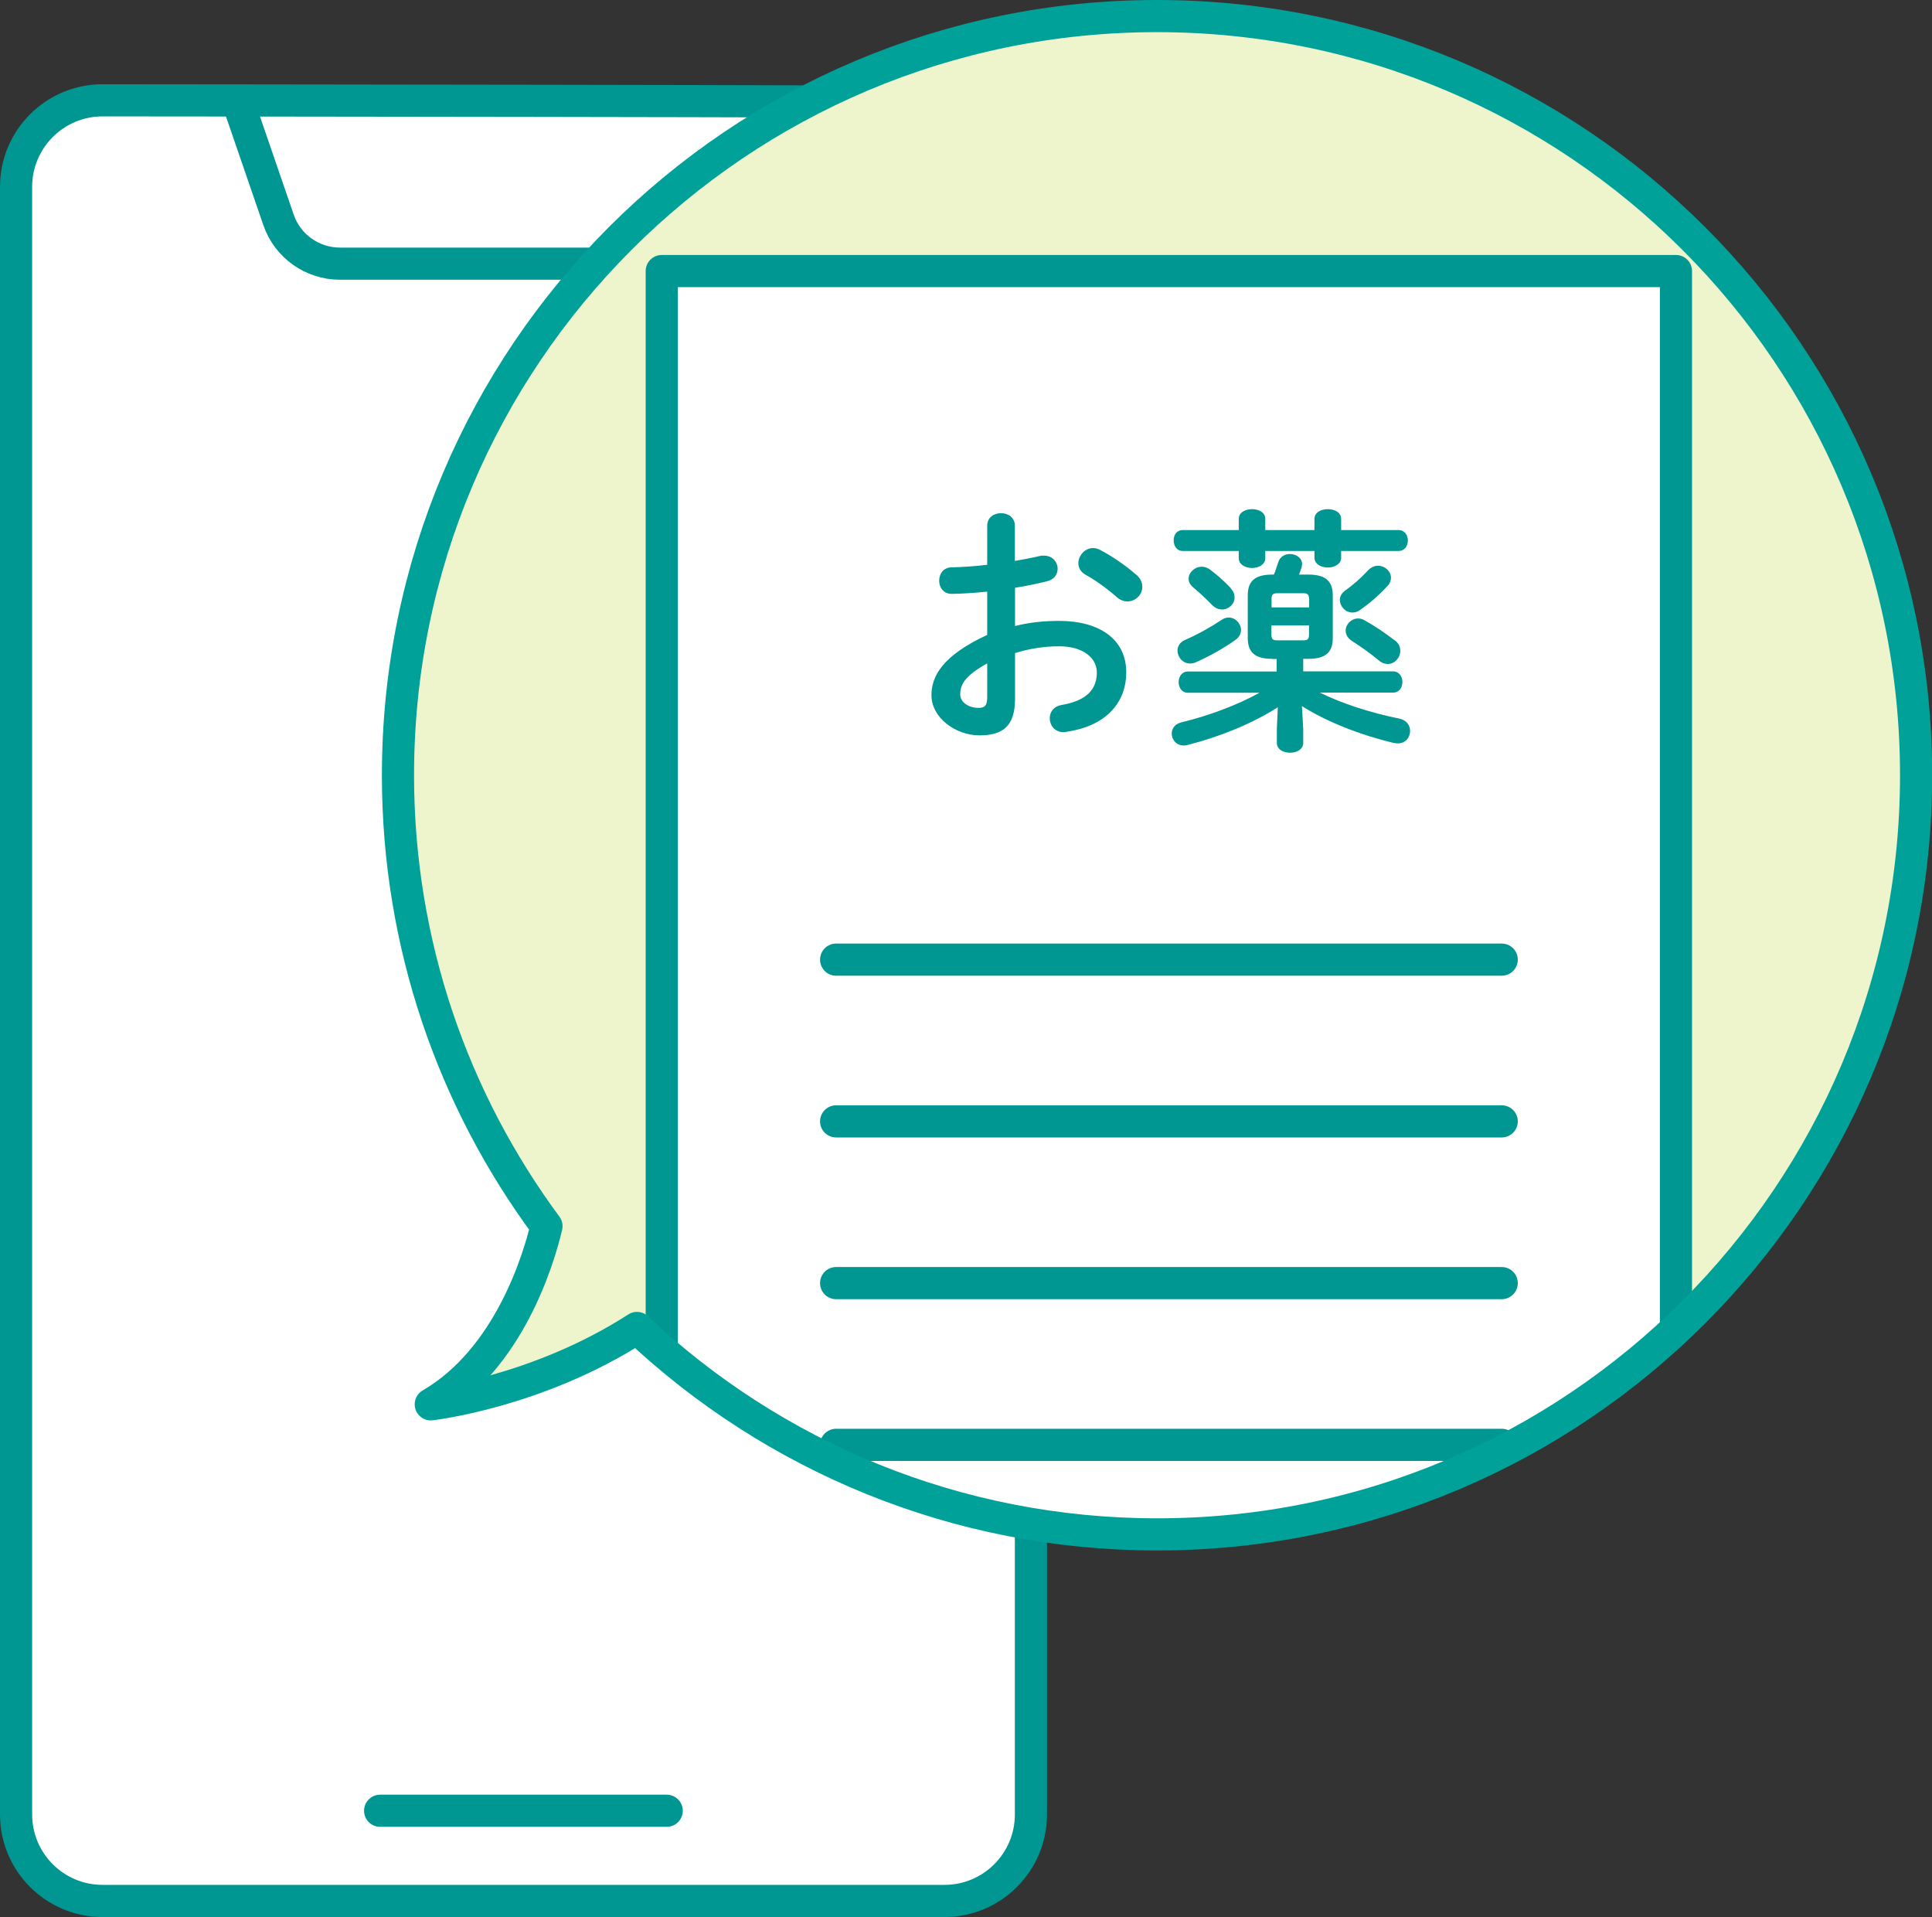
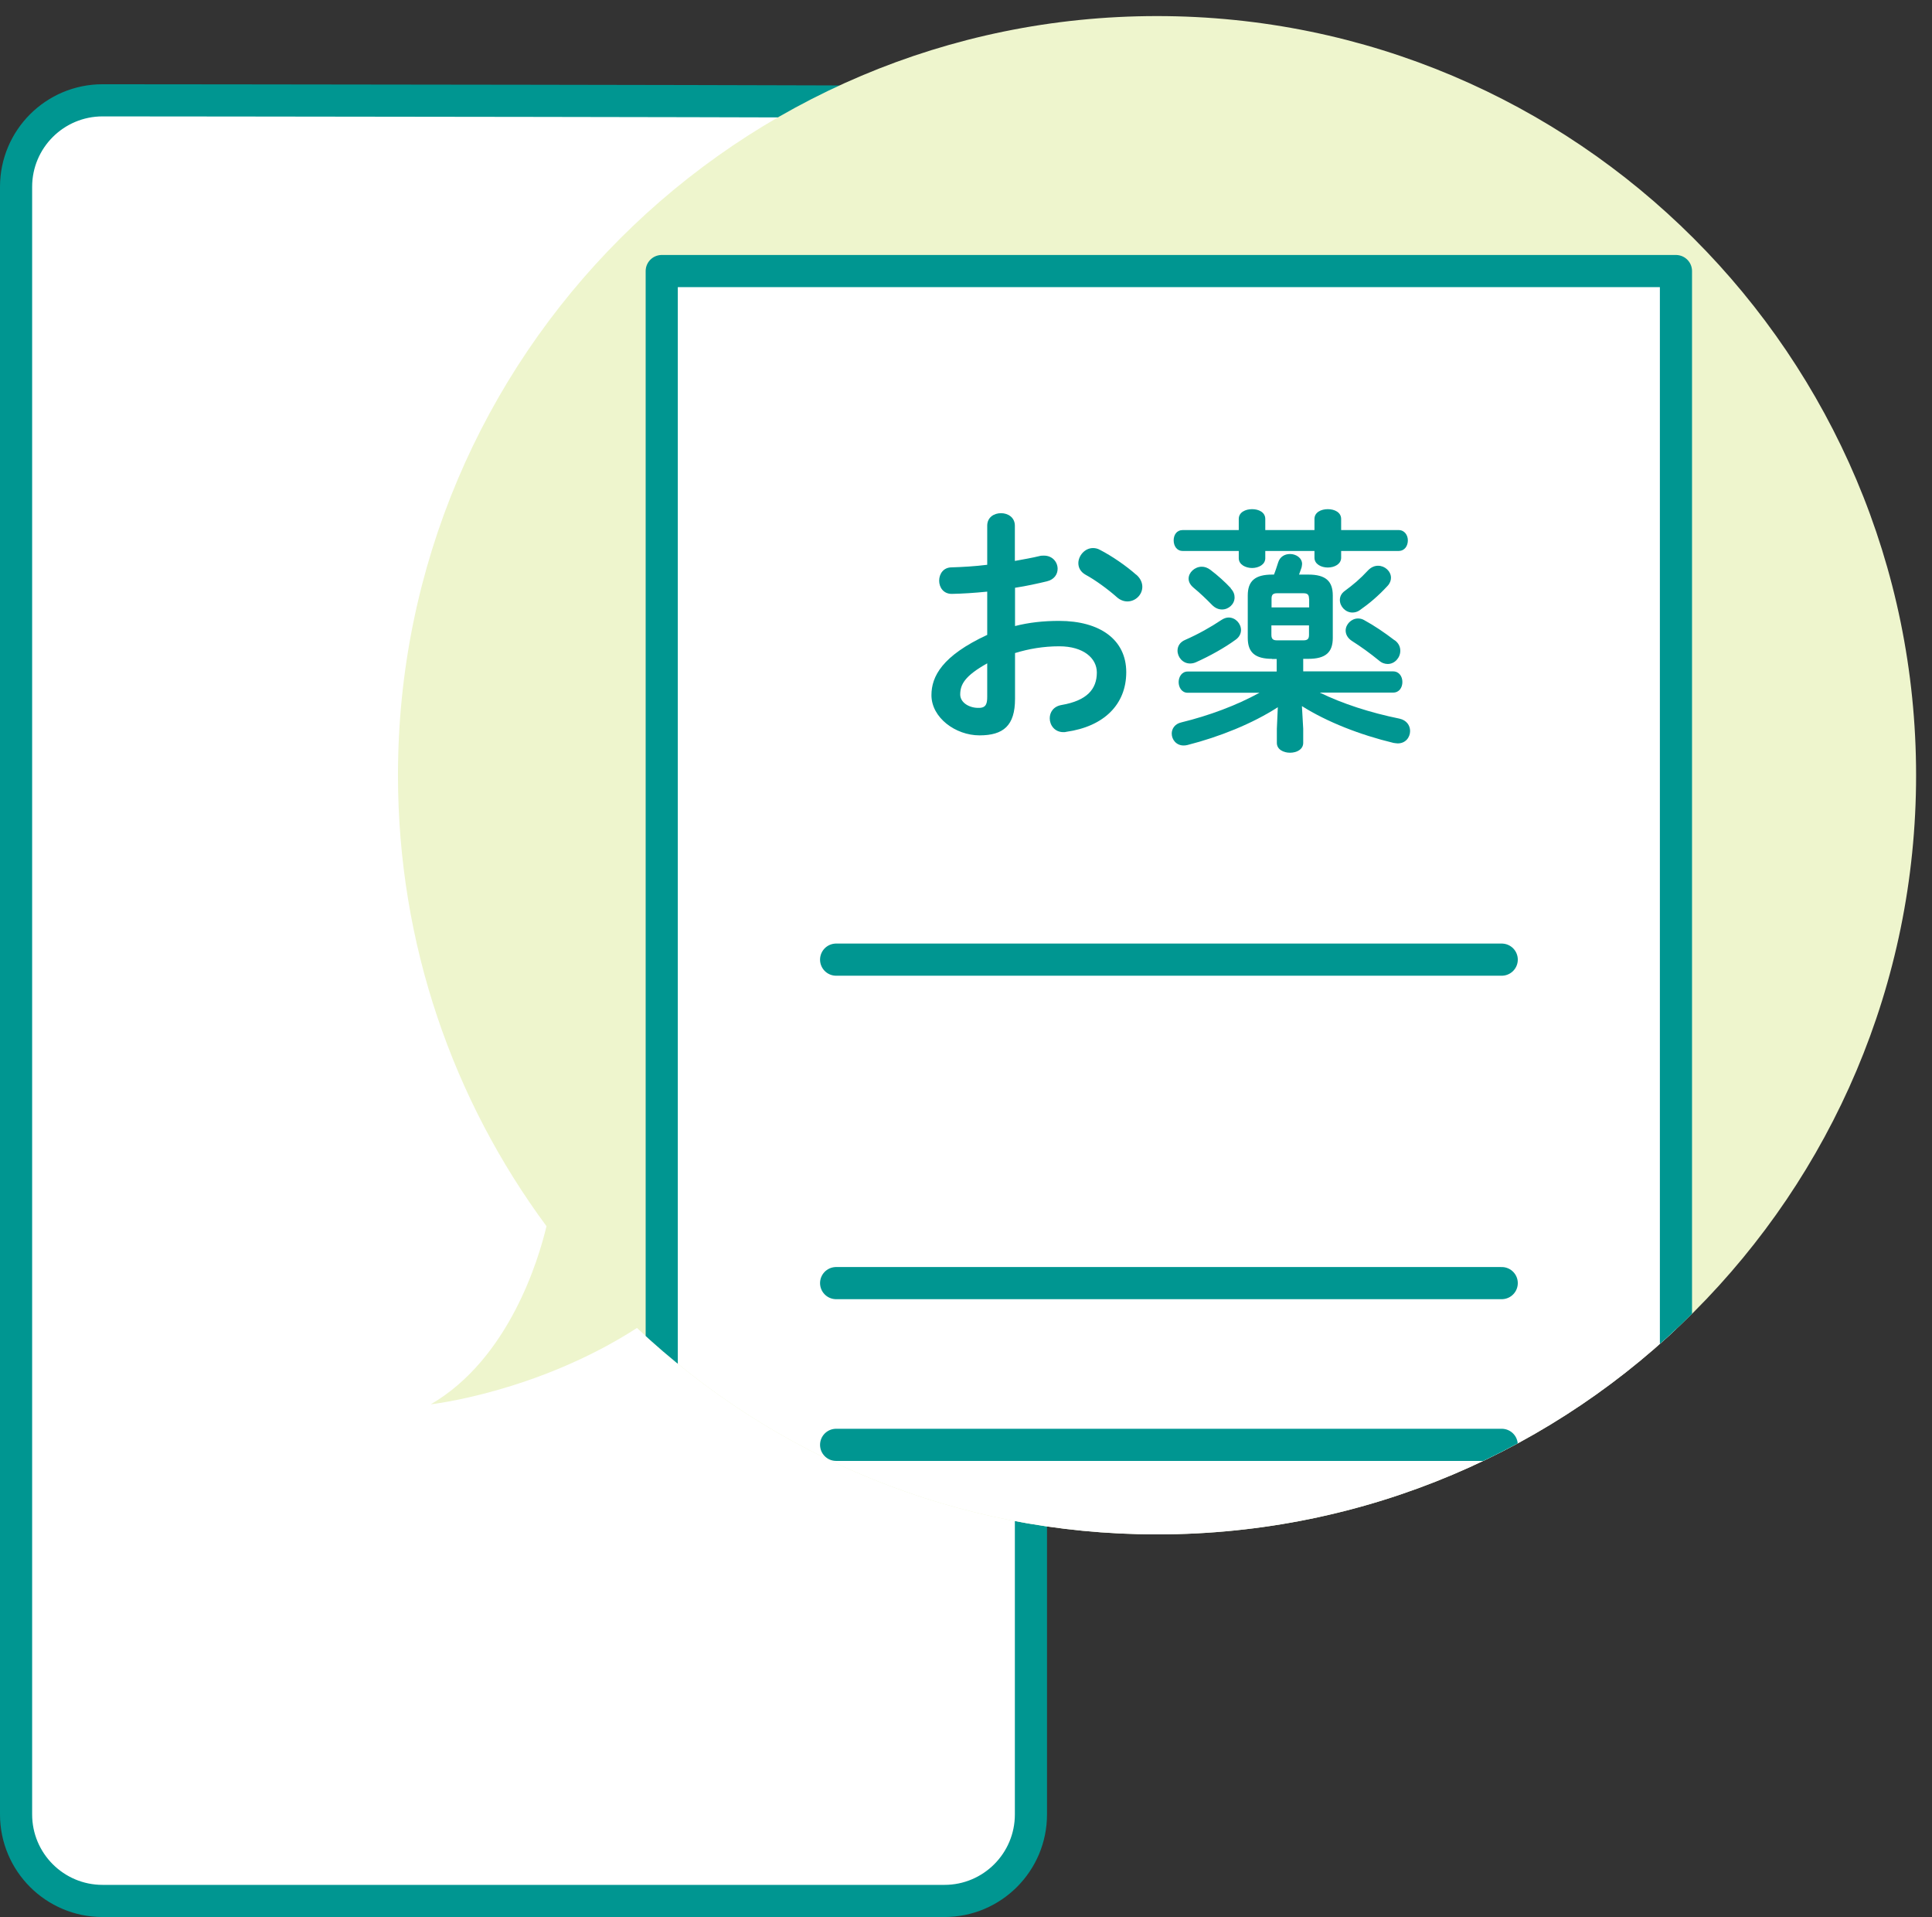
<svg xmlns="http://www.w3.org/2000/svg" id="_レイヤー_2" viewBox="0 0 120.2 119.24">
  <rect x="0" y="0" width="120.2" height="119.24" fill="#333333" stroke="none" />
  <defs>
    <style>.cls-1,.cls-2,.cls-3{fill:none;}.cls-2,.cls-4{stroke:#009691;stroke-linecap:round;}.cls-2,.cls-4,.cls-3{stroke-linejoin:round;stroke-width:2px;}.cls-4{fill:#fff;}.cls-5{fill:#eef5cd;}.cls-6{fill:#009691;}.cls-3{stroke:#00a199;}.cls-7{clip-path:url(#clippath);}</style>
    <clipPath id="clippath">
      <path class="cls-1" d="M71.98,1c-26.08,0-47.22,21.14-47.22,47.22,0,10.51,3.44,20.21,9.24,28.05-.48,2.03-2.32,8.24-7.2,11.08,0,0,6.61-.74,12.83-4.75,8.45,7.96,19.83,12.84,32.36,12.84,26.08,0,47.22-21.14,47.22-47.22S98.06,1,71.98,1Z" />
    </clipPath>
  </defs>
  <g id="T">
    <path class="cls-4" d="M64.14,92.39v20.47c0,2.97-2.41,5.38-5.38,5.38H6.38c-2.97,0-5.38-2.41-5.38-5.38V11.62c0-2.97,2.41-5.38,5.38-5.38,0,0,53.16.04,53.54.13,2.41.53,4.22,2.68,4.22,5.25v80.77Z" />
-     <path class="cls-2" d="M50.18,6.79l-2.37,6.89c-.56,1.63-2.09,2.72-3.82,2.72h-22.84c-1.72,0-3.26-1.09-3.82-2.72l-2.37-6.89" />
-     <line class="cls-2" x1="23.65" y1="112.63" x2="41.48" y2="112.63" />
    <path class="cls-5" d="M71.98,1c-26.08,0-47.22,21.14-47.22,47.22,0,10.51,3.44,20.21,9.24,28.05-.48,2.03-2.32,8.24-7.2,11.08,0,0,6.61-.74,12.83-4.75,8.45,7.96,19.83,12.84,32.36,12.84,26.08,0,47.22-21.14,47.22-47.22S98.06,1,71.98,1Z" />
    <g class="cls-7">
      <rect class="cls-4" x="41.17" y="16.86" width="63.1" height="94.01" />
      <path class="cls-6" d="M63.15,38.94c.86-.22,1.76-.32,2.74-.32,2.56,0,4.18,1.18,4.18,3.19s-1.39,3.38-3.73,3.71c-.06.02-.11.02-.18.02-.54,0-.85-.43-.85-.86,0-.37.22-.74.74-.83,1.57-.27,2.19-.98,2.19-2.02,0-.88-.82-1.63-2.34-1.63-.99,0-1.9.16-2.75.42v2.85c0,1.66-.72,2.27-2.21,2.27s-2.99-1.1-2.99-2.5c0-1.17.67-2.45,3.47-3.75v-2.69c-.8.08-1.57.13-2.21.14-.51,0-.78-.4-.78-.82s.26-.83.78-.83c.64-.02,1.41-.06,2.21-.16v-2.43c0-.53.43-.78.86-.78s.86.26.86.78v2.19c.54-.1,1.07-.19,1.52-.3.1-.03.19-.03.29-.03.53,0,.85.4.85.82,0,.34-.21.67-.67.78-.59.14-1.26.29-1.98.4v2.39ZM61.42,41.26c-1.39.78-1.68,1.31-1.68,1.94,0,.51.58.85,1.17.83.46,0,.51-.3.51-.7v-2.06ZM70.7,35.75c.27.24.37.51.37.75,0,.5-.43.91-.93.91-.21,0-.45-.08-.66-.27-.54-.48-1.33-1.06-1.94-1.39-.32-.18-.45-.45-.45-.72,0-.46.4-.94.91-.94.14,0,.29.03.43.11.74.38,1.63.99,2.26,1.55Z" />
      <path class="cls-6" d="M79.15,40.98c-1.07,0-1.52-.4-1.52-1.3v-2.64c0-.9.45-1.3,1.52-1.3h.11c.1-.24.18-.51.26-.75.11-.37.42-.53.74-.53.37,0,.75.24.75.62,0,.06-.02.13-.03.21-.05.16-.11.3-.16.45h.58c1.07,0,1.52.4,1.52,1.3v2.64c0,.9-.45,1.3-1.52,1.3h-.32v.78h5.59c.38,0,.58.32.58.66s-.19.66-.58.66h-4.56c1.41.69,3.14,1.25,4.96,1.62.45.1.66.43.66.77,0,.38-.27.77-.77.77-.08,0-.16-.02-.26-.03-2.08-.5-4.13-1.3-5.7-2.29l.08,1.41v.88c0,.4-.4.61-.82.61s-.82-.21-.82-.61v-.88l.06-1.34c-1.58,1.02-3.62,1.84-5.62,2.35-.08.02-.16.03-.24.03-.46,0-.74-.37-.74-.74,0-.3.19-.61.61-.7,1.71-.42,3.39-1.04,4.85-1.84h-4.47c-.37,0-.56-.34-.56-.66s.19-.66.56-.66h5.54v-.78h-.29ZM77.07,32.28c0-.42.42-.61.83-.61s.82.19.82.61v.69h3.06v-.69c0-.42.42-.61.83-.61s.83.19.83.61v.69h3.57c.38,0,.58.32.58.64,0,.34-.19.66-.58.66h-3.57v.42c0,.4-.42.61-.83.61s-.83-.21-.83-.61v-.42h-3.06v.45c0,.4-.42.61-.82.61s-.83-.21-.83-.61v-.45h-3.49c-.37,0-.56-.32-.56-.66s.19-.64.56-.64h3.49v-.69ZM76.44,38.41c.43,0,.77.38.77.78,0,.21-.1.43-.32.59-.69.51-1.65,1.04-2.48,1.41-.13.06-.26.08-.37.08-.46,0-.78-.4-.78-.8,0-.26.14-.53.48-.67.8-.35,1.6-.8,2.24-1.23.16-.11.32-.16.46-.16ZM76.57,36.6c.18.19.24.38.24.56,0,.42-.37.75-.78.75-.21,0-.43-.08-.64-.3-.34-.35-.75-.74-1.14-1.06-.21-.18-.3-.37-.3-.56,0-.38.38-.74.82-.74.18,0,.35.06.53.19.45.34.93.77,1.28,1.15ZM81.44,37.24c0-.24-.08-.34-.35-.34h-1.63c-.27,0-.35.1-.35.34v.54h2.34v-.54ZM81.09,39.83c.27,0,.35-.1.35-.34v-.59h-2.34v.59c0,.26.11.34.35.34h1.63ZM85.74,35.19c.42,0,.8.34.8.75,0,.16-.06.34-.21.5-.59.64-1.14,1.1-1.74,1.52-.14.1-.3.14-.45.14-.43,0-.78-.38-.78-.78,0-.19.08-.4.3-.56.54-.4.93-.72,1.47-1.3.19-.19.4-.27.61-.27ZM86.77,39.82c.26.19.35.43.35.66,0,.43-.35.82-.78.82-.18,0-.37-.06-.54-.21-.59-.48-1.12-.86-1.7-1.23-.27-.18-.38-.42-.38-.64,0-.38.35-.75.77-.75.13,0,.26.03.38.1.64.35,1.26.77,1.9,1.26Z" />
      <line class="cls-4" x1="52.02" y1="59.69" x2="93.43" y2="59.69" />
-       <line class="cls-4" x1="52.02" y1="69.75" x2="93.43" y2="69.75" />
      <line class="cls-4" x1="52.02" y1="79.81" x2="93.43" y2="79.81" />
      <line class="cls-4" x1="52.02" y1="89.87" x2="93.43" y2="89.87" />
    </g>
-     <path class="cls-3" d="M71.98,1c-26.08,0-47.22,21.14-47.22,47.22,0,10.51,3.44,20.21,9.24,28.05-.48,2.03-2.32,8.24-7.2,11.08,0,0,6.61-.74,12.83-4.75,8.45,7.96,19.83,12.84,32.36,12.84,26.08,0,47.22-21.14,47.22-47.22S98.06,1,71.98,1Z" />
  </g>
</svg>